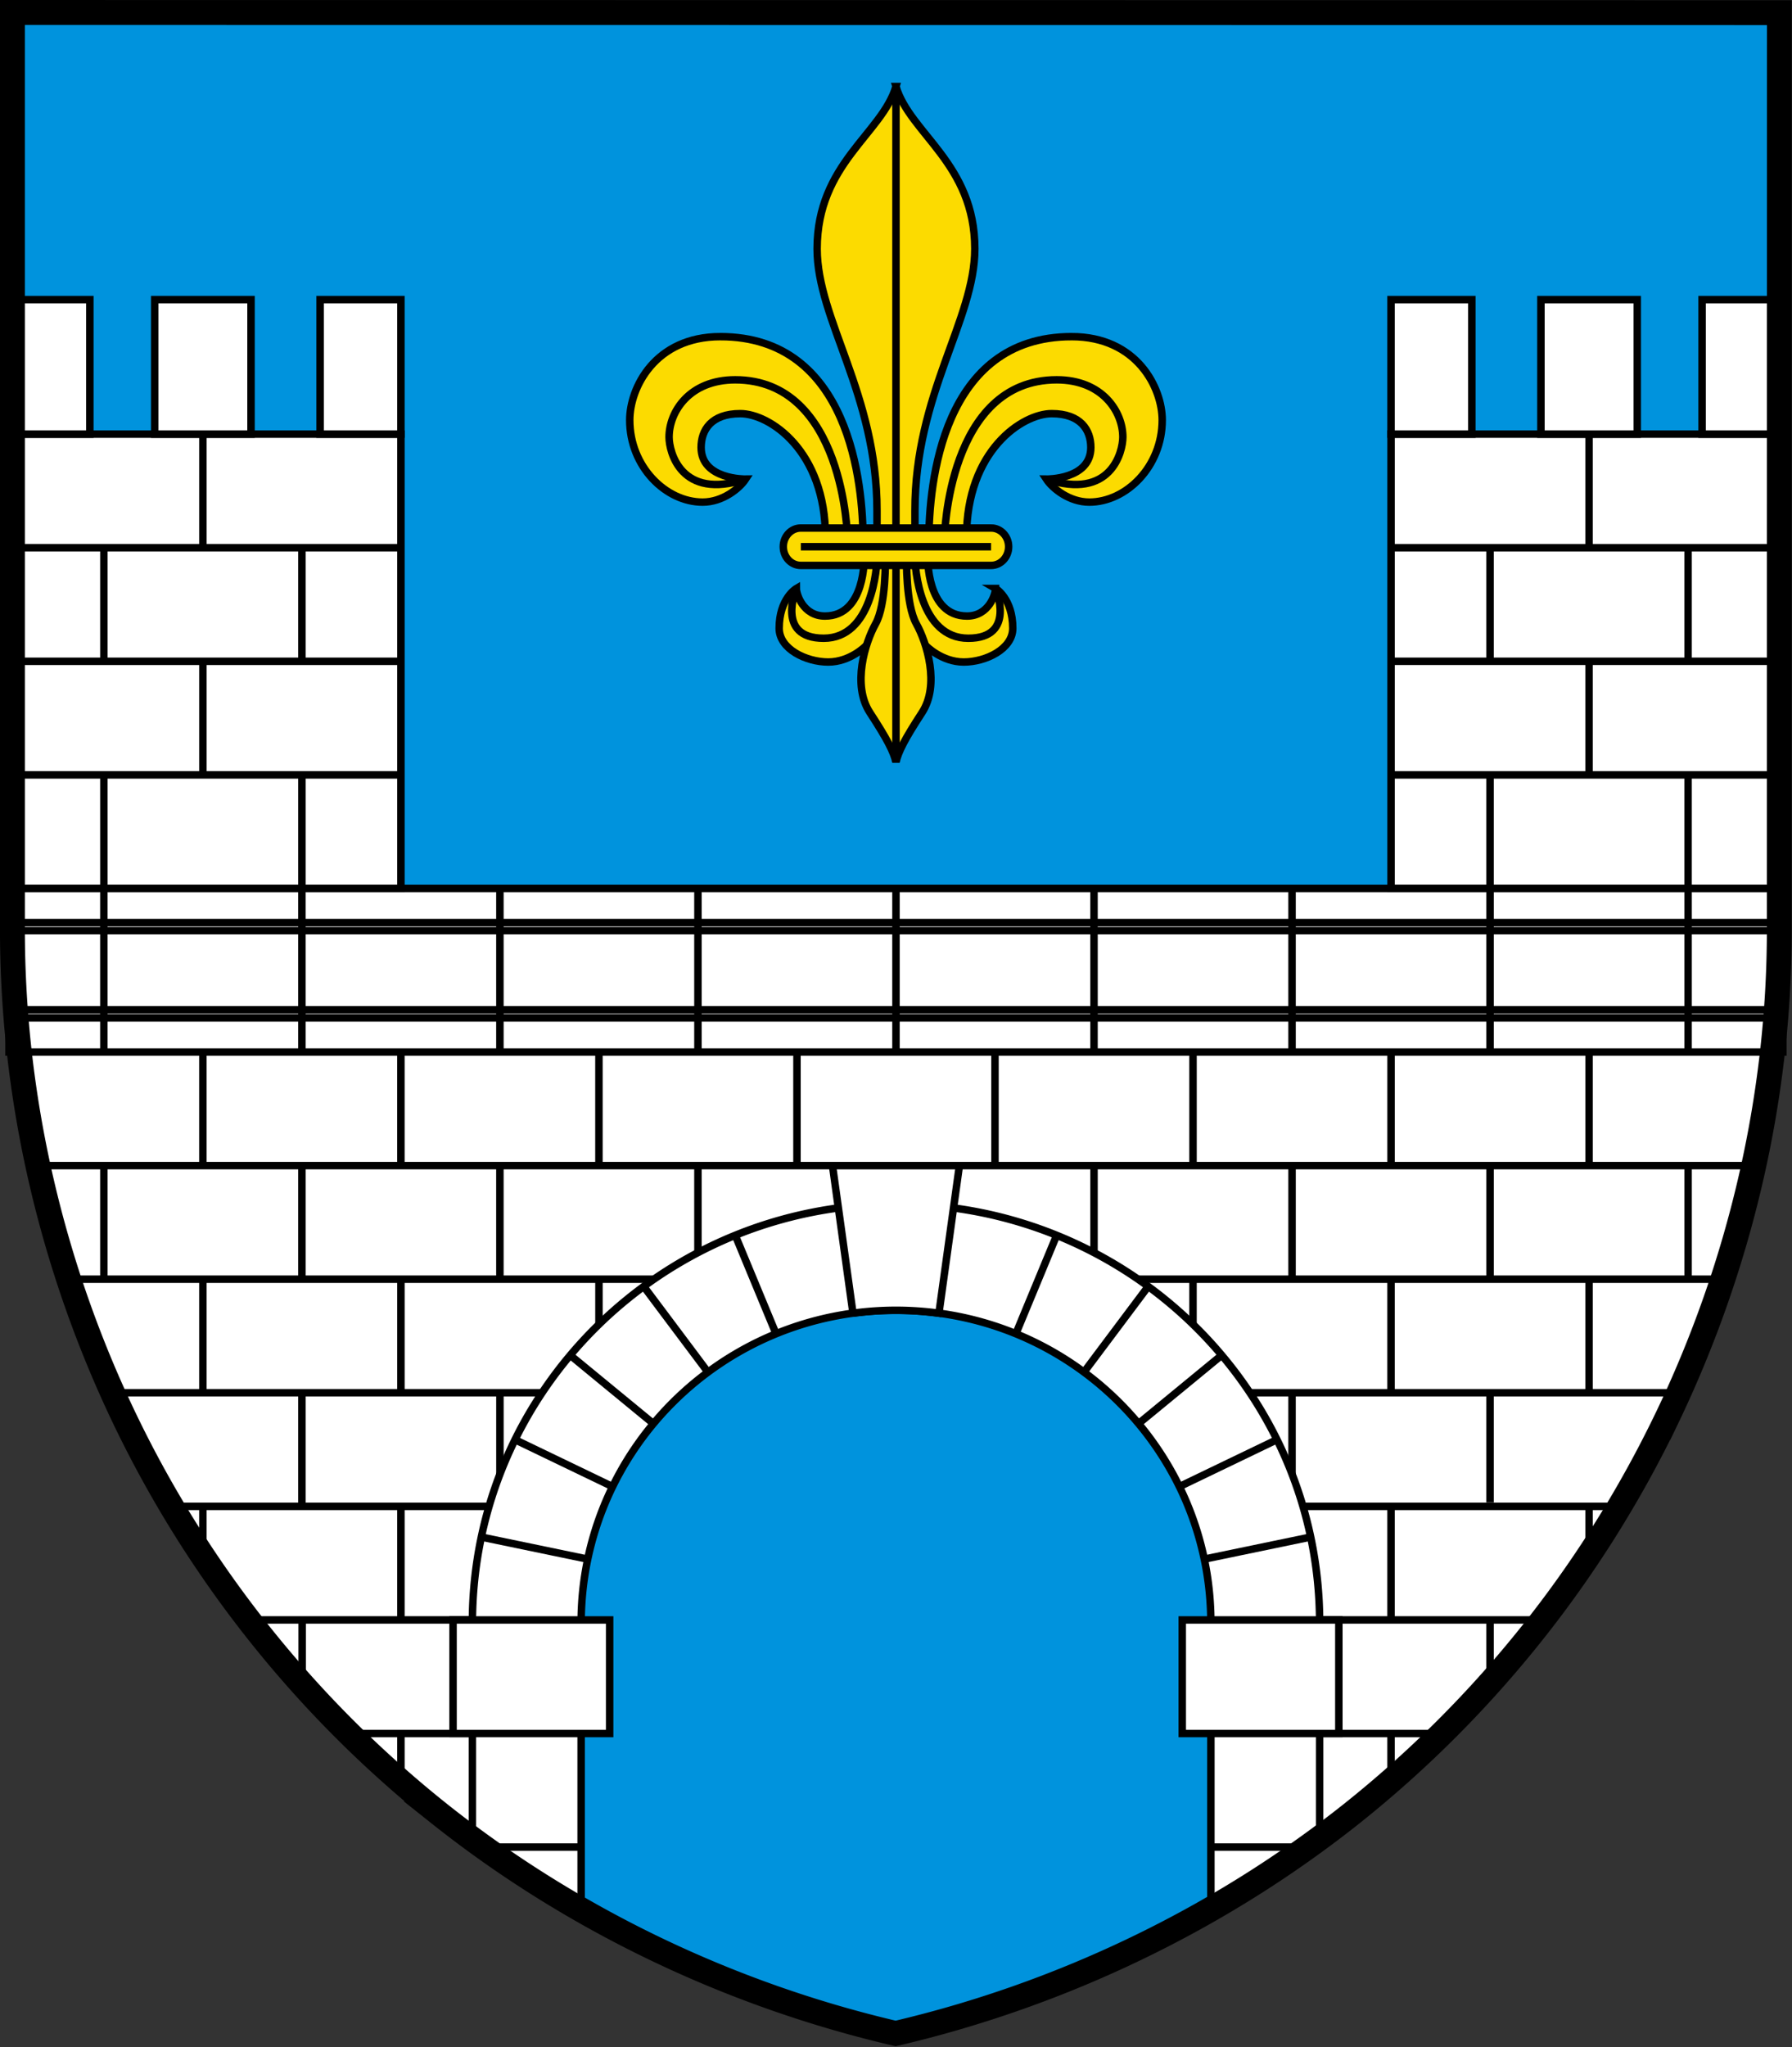
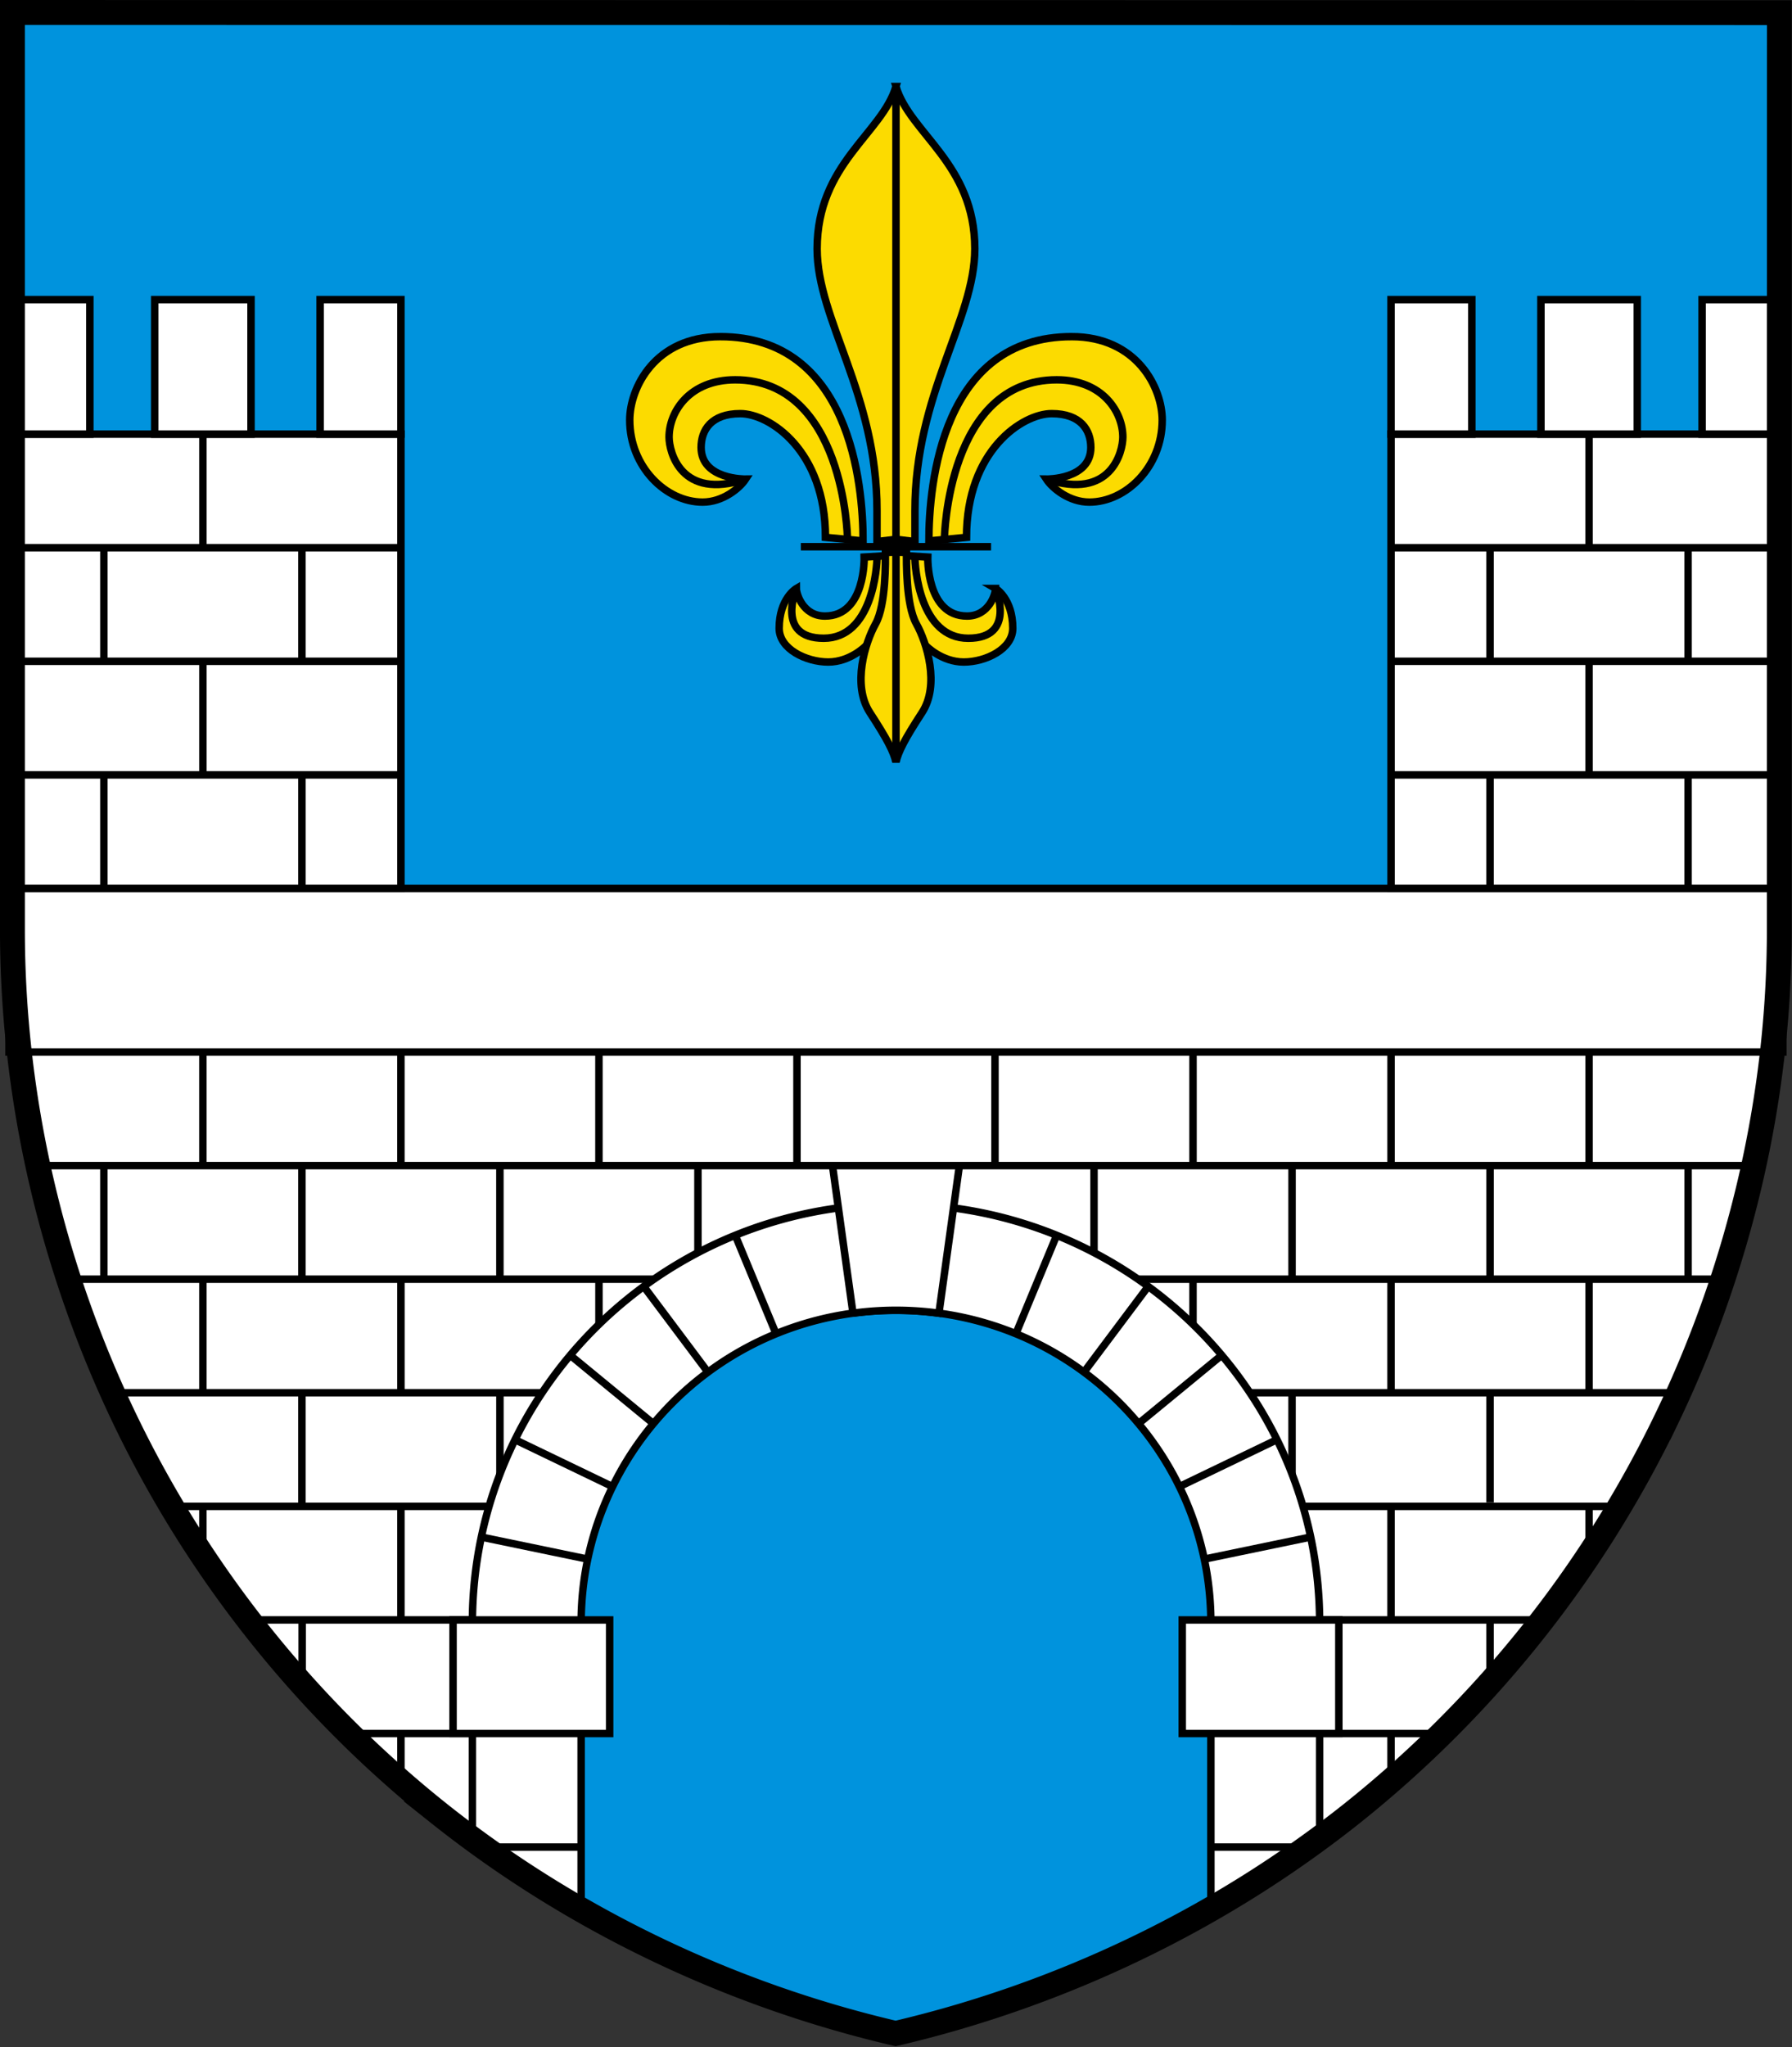
<svg xmlns="http://www.w3.org/2000/svg" width="720" height="822" version="1.1">
  <rect width="100%" height="100%" fill="#333333" stroke="none" />
  <path d="M714.95 373.14c.095 67.772-15.821 135.54-45.261 196.76a455.53 455.69 0 0 1-126.26 158.42c-53.403 42.512-116.82 72.929-183.54 88.543-66.67-15.544-130.01-45.855-183.37-88.288a454.1 454.26 0 0 1-126.22-158.21c-29.455-61.212-45.303-129.11-45.303-196.96V5.005l709.99.067z" fill="555" />
  <path d="M714.95 373.14c.095 67.772-15.821 135.53-45.261 196.76a455.65 455.67 0 0 1-126.26 158.41c-53.402 42.512-116.82 72.929-183.54 88.542-66.67-15.542-130.01-45.855-183.37-88.287a454.22 454.24 0 0 1-126.22-158.2c-29.455-61.212-45.304-129.11-45.304-196.96V5.005l709.99.067z" fill="#0093dd" />
  <g stroke="#000">
    <g stroke-width="3">
      <path d="M7.775 422.44c5.704 51.202 20.172 101.5 42.52 147.94a454.25 454.27 0 0 0 126.22 158.21c10.48 8.334 21.444 16.055 32.644 23.435v-101.56c0-81.27 67.532-147.15 150.84-147.15 83.304 0 150.84 65.884 150.84 147.15v101.31c11.184-7.382 22.132-15.103 32.597-23.435a455.65 455.67 0 0 0 126.26-158.42c22.289-46.356 36.785-96.464 42.49-147.48H7.797z" fill="#fff" />
      <g fill="none">
        <path d="m17.892 468.04h684.5m-8.152 45.61h-278.15m257.93 45.6h-196.45m171.17 45.62h-145.33m116.06 45.6h-108.65m67.03 45.61h-68.268m20.598 45.6h-19.719m-484.43-228.03h277.86m-257.15 45.6h195.67m-175.58 45.62h149.74m-117.17 45.6h109.76m-69.658 45.61h70.898m-20.608 45.6h19.719m110.7-319.24v45.601m-79.568-45.601v45.601m-79.568-45.601v45.601m-79.563-45.601v45.601m159.14 45.611v45.601m-79.568-45.601v45.601m-79.57-44.903v44.901m79.567 46.829v43.731m-79.567-45.741v22.631m79.567 68.539v21.301m119.34-248.5v45.611m-79.57-44.701v44.701m-79.55-45.611v45.611m-79.569-45.611v45.611m159.13 45.601v45.611m-79.561-44.723v43.461m0.1 46.769v29.981m278.37-257.91v45.601m79.568-45.601v45.601m79.568-45.601v45.601m79.568-45.601v45.601m-159.14 45.611v45.601m79.566-45.633v44.841m79.57-44.851v44.591m-79.57 47.949v42.821m79.57-43.251v23.151m-79.57 67.699v21.511m-119.34-250.04v45.611m79.568-45.611v45.611m79.558-45.611v45.611m79.568-45.611v45.611m-159.13 45.601v45.611m79.556-44.173v42.601m0 47.919v24.831" />
      </g>
      <path d="m359.99 483.5c-93.996 0-170.19 75.324-170.19 168.23v86.814a456.65 456.67 0 0 0 43.694 28.472v-115.28c0-69.372 56.637-125.61 126.51-125.61 69.869 0 126.51 56.238 126.51 125.61v115.06a457.73 457.75 0 0 0 43.694-28.524v-86.535c0-92.914-76.199-168.23-170.19-168.23z" fill="#fff" />
      <path d="M189.79 741.68h43.689m296.7 0H486.49M236.13 626.06l-42.619-8.84m52.608-20.27-39.199-18.86m55.608-6.44-33.419-27.471m55.338 6.8-25.799-34.411m53.158 19-16.39-39.531m188.42 130.02 42.619-8.84m-52.608-20.27 39.199-18.86m-55.608-6.44 33.419-27.472m-55.338 6.8 25.799-34.41m-53.158 19 16.39-39.531" fill="none" />
      <path d="M182.03 696.08h62.919v-45.606H182.03zm292.98-45.607v45.606h62.919v-45.606zm-132.3-123.17.001.004a128.914 128.914 0 0 1 17.269-1.17c5.859 0 11.621.407 17.267 1.17l.002-.004 8.223-59.248h-50.986zM3.62 356.753h712.71v65.691H3.62z" fill="#fff" />
-       <path d="M3.633 408.72h712.72m0-3.23H3.633m0-31.791h712.72m0-3.24H3.633m38.095 51.98v-65.691m79.569 65.692v-65.692m79.558 65.692v-65.692m79.568 65.692v-65.692m79.568 65.692v-65.692m79.568 65.692v-65.692m79.568 65.692v-65.692m79.558 65.692v-65.692m79.568 65.692v-65.692" fill="none" />
      <path d="M3.633 174.32h157.45v182.42H3.633z" fill="#fff" />
      <path d="M3.633 219.93h157.45M3.633 265.541h157.45M3.633 311.152h157.45m-39.779 45.601v-45.601m-79.569 45.601v-45.601m39.785 0v-45.611m39.784 0V219.93m-79.569 45.611V219.93m39.785 0v-45.601" fill="none" />
      <path d="M128.61 120.31h32.469v54.01H128.61zm-124.98 0h32.468v54.01H3.63zm58.529 0h38.697v54.01H62.159zm496.75 54.011h157.45v182.42h-157.45z" fill="#fff" />
      <path d="M716.35 219.93H558.9m157.45 45.611H558.9m157.45 45.611H558.9m39.779 45.601v-45.601m79.568 45.601v-45.601m-39.779 0v-45.611m-39.789 0V219.93m79.568 45.611V219.93m-39.779 0v-45.601" fill="none" />
      <path d="M558.9 120.31h32.468v54.01H558.9zm124.98 0h32.468v54.01H683.88zm-64.758 0h38.697v54.01h-38.697z" fill="#fff" />
    </g>
    <g fill="#fcdb00">
      <g stroke-width="3">
        <path d="M400.02 236.3c0 2.153-2.627 11.073-11.493 11.073-16.418 0-15.761-23.686-15.761-23.686l-12.775-.773-12.775.773s.658 23.686-15.762 23.686c-8.866 0-11.491-8.92-11.491-11.073 0 0-6.897 3.997-6.897 15.994 0 8.304 10.837 13.534 19.701 13.534 8.866 0 15.105-6.46 15.105-6.46l12.118-7.847 12.118 7.847s6.24 6.46 15.105 6.46 19.701-5.23 19.701-13.534c.001-11.996-6.895-15.994-6.895-15.994z" />
        <path d="M368.16 250.45c-4.267-7.69-3.94-25.532-3.94-28.607l-4.237-.158-4.237.158c0 3.075.33 20.918-3.94 28.607-4.266 7.69-9.521 24.608-2.3 35.68 7.226 11.074 9.461 15.682 10.479 19.838 1.017-4.156 3.251-8.764 10.476-19.838 7.223-11.073 1.97-27.992-2.3-35.68zm-78.748-115.27c-26.211 0-36.389 20.529-36.389 33.508 0 18.701 14.495 32.933 29.296 32.933 8.019 0 14.803-5.49 17.269-9.243 0 0-17.886.287-17.886-12.71 0-6.934 4.008-13.577 15.727-13.577s34.23 14.733 34.23 49.685l15.112 1.444c0-22.821-5.242-82.04-57.358-82.04zm141.16 0c-52.116 0-57.359 59.218-57.359 82.039l15.113-1.444c0-34.953 22.512-49.685 34.23-49.685 11.719 0 15.725 6.644 15.725 13.576 0 12.998-17.885 12.71-17.885 12.71 2.468 3.754 9.25 9.243 17.269 9.243 14.803 0 29.296-14.23 29.296-32.933 0-12.979-10.177-33.508-36.388-33.508z" />
        <path d="M359.99 34.743c-5.613 18.944-31.679 30.965-31.679 65.15 0 28.549 24.059 58.225 24.059 105.18v12.395l7.62-.912 7.62.912v-12.395c0-46.957 24.059-76.633 24.059-105.18 0-34.185-26.065-46.205-31.68-65.15z" />
      </g>
      <path d="m359.99 34.743v271.22" stroke-width="3" />
    </g>
    <g stroke-width="3">
      <path d="m340.49 215.87s-1.208-63.36-45.093-63.36c-18.418 0-26.572 12.87-26.572 23.005 0 5.837 4.692 25.532 30.758 16.865m79.896 23.49s1.21-63.36 45.093-63.36c18.417 0 26.572 12.87 26.572 23.005 0 5.837-4.693 25.532-30.758 16.865m-67.976 30.74c0 4.975-1.992 33.168-21.466 33.168-19.472 0-10.982-19.984-10.982-19.984m47.608-13.184c0 4.975 1.992 33.168 21.465 33.168 19.474 0 10.983-19.984 10.983-19.984" fill="none" />
-       <path d="M398.2 212.02h-76.429c-3.896 0-7.053 3.36-7.053 7.51s3.157 7.51 7.053 7.51H398.2c3.897 0 7.056-3.362 7.056-7.51 0-4.15-3.158-7.51-7.056-7.51z" fill="#fcdb00" />
      <path d="m321.77 219.53h76.428" fill="#fff" />
    </g>
    <path d="M714.9 372.98c.095 67.743-15.82 135.48-45.258 196.68a455.5 455.5 0 0 1-126.25 158.35c-53.399 42.494-116.81 72.898-183.53 88.505-66.665-15.537-130-45.836-183.36-88.25a454.07 454.07 0 0 1-126.21-158.14c-29.453-61.186-45.3-129.06-45.3-196.88V5.005l709.94.067z" fill="none" stroke-width="10" />
  </g>
</svg>